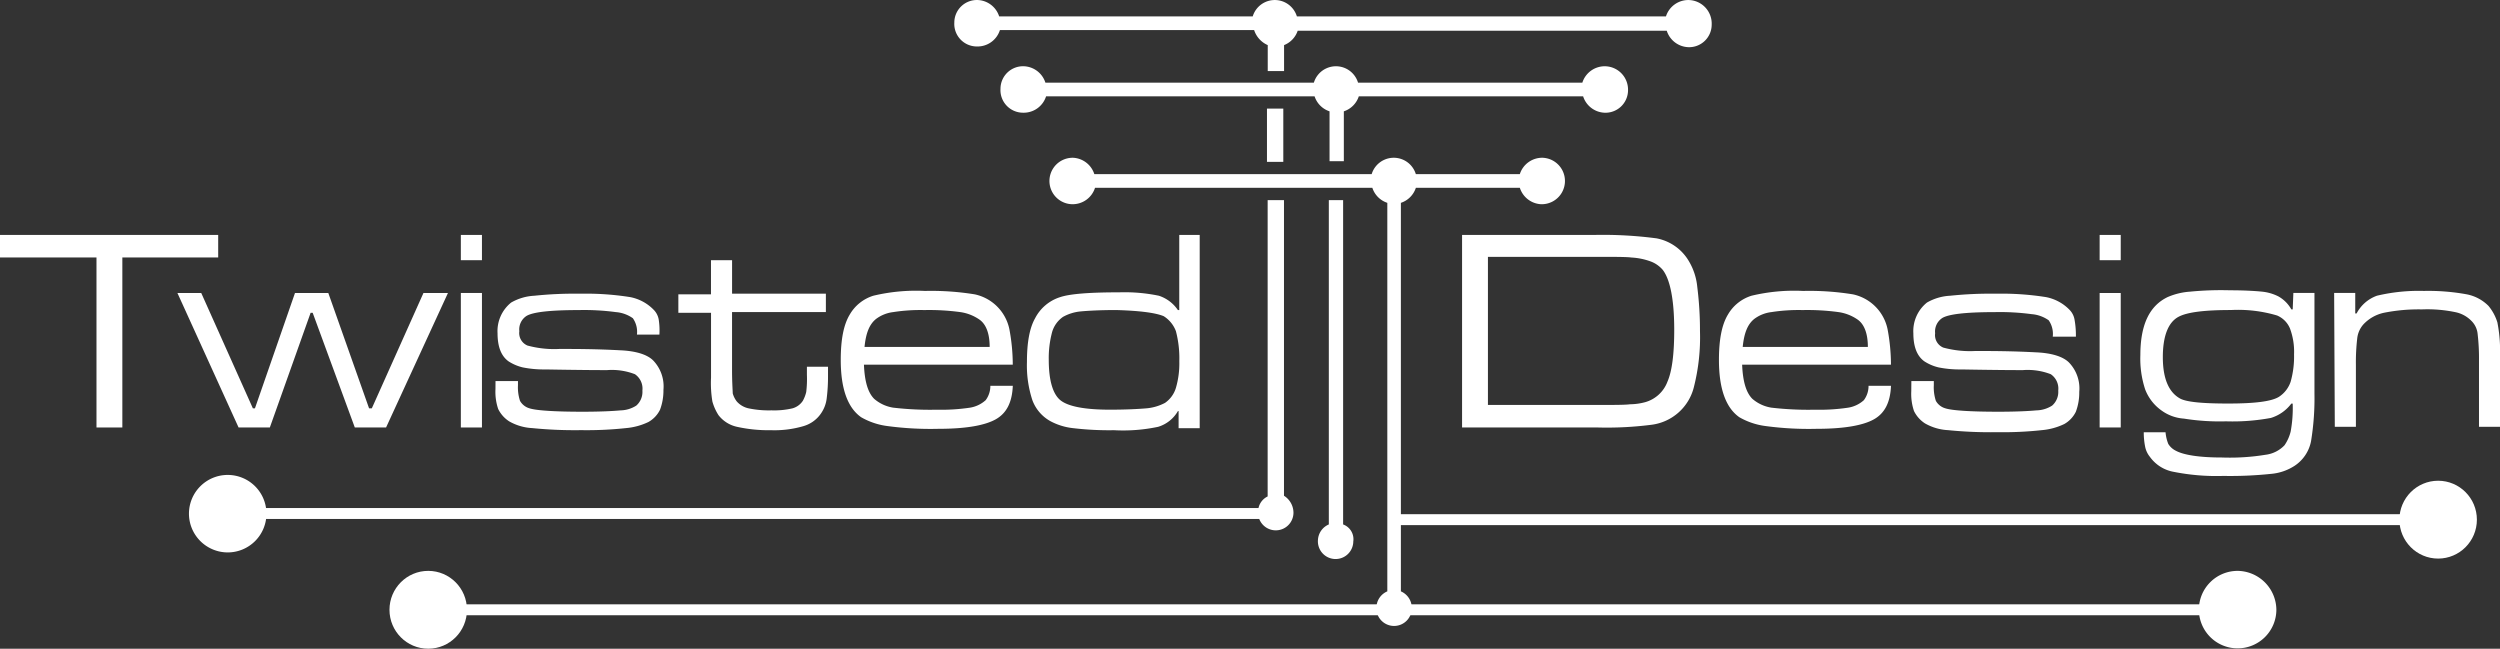
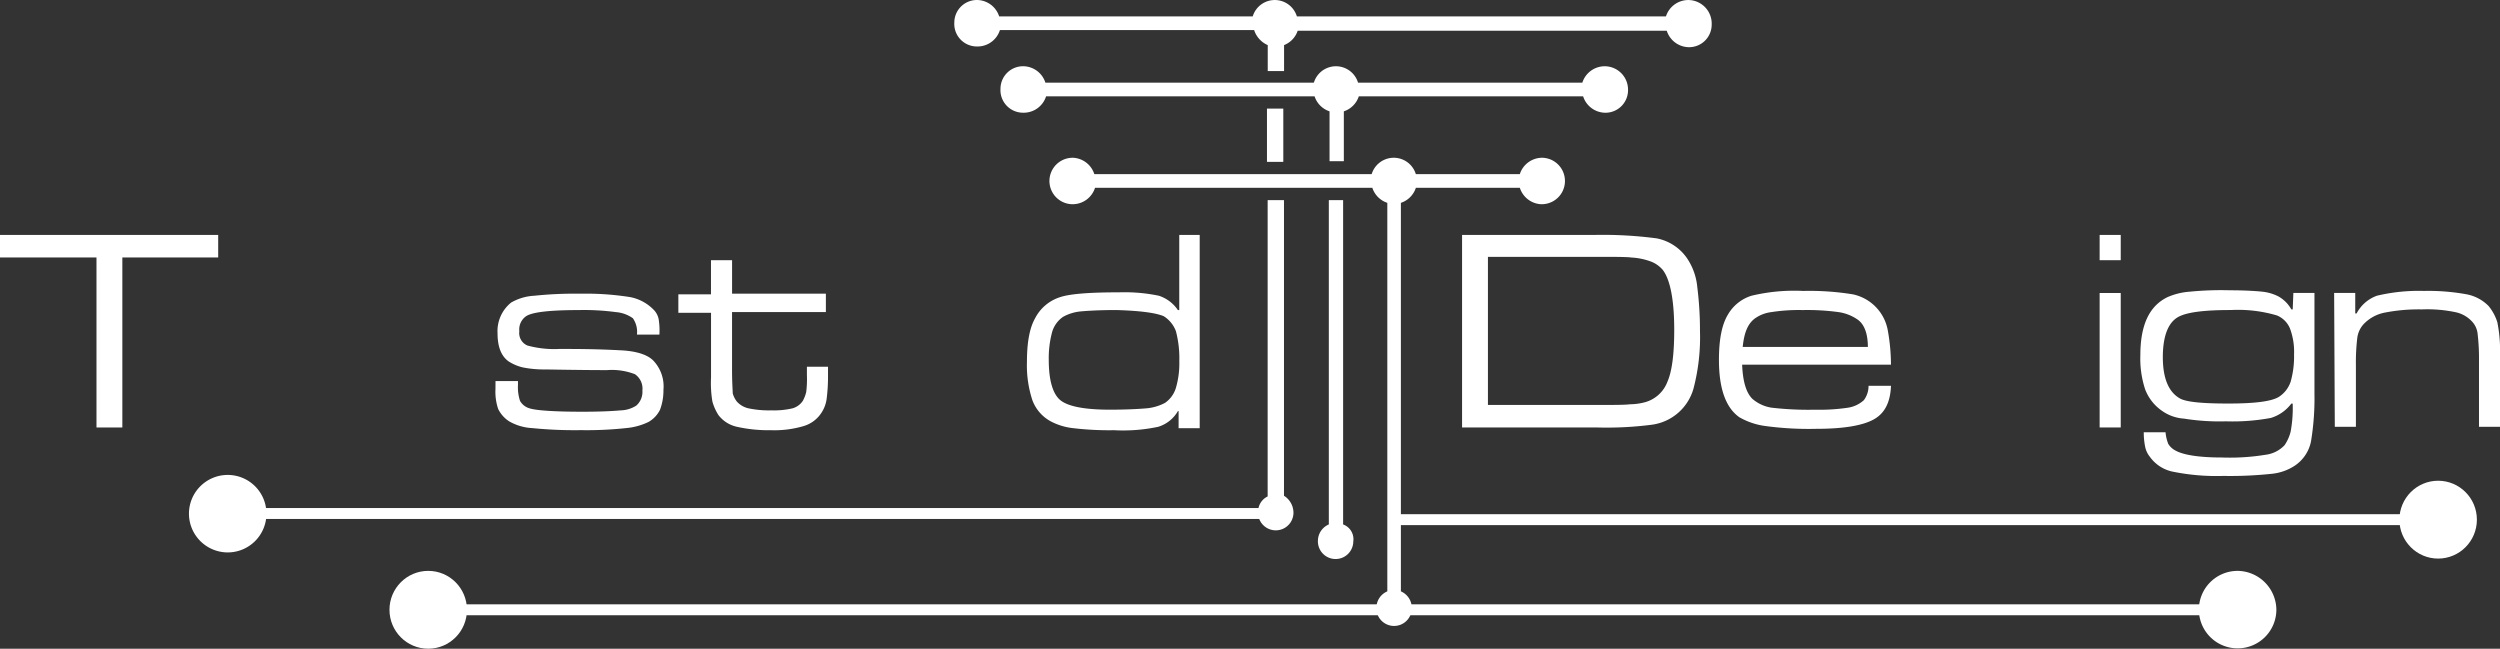
<svg xmlns="http://www.w3.org/2000/svg" id="logo-white" width="367.351" height="95.322" viewBox="0 0 367.351 95.322">
  <rect x="0" y="0" width="367.351" height="95.322" fill="#333333" stroke="none" />
  <g id="Group_668" data-name="Group 668">
    <g id="Group_659" data-name="Group 659" transform="translate(0 34.521)">
      <path id="Path_661" data-name="Path 661" d="M0,34.4H32.061v3.311H17.978V62.694h-3.8V37.711H0Z" transform="translate(0 -34.4)" fill="#fff" />
      <g id="Group_658" data-name="Group 658" transform="translate(26.068)">
-         <path id="Path_662" data-name="Path 662" d="M26.1,42.9h3.5l7.591,16.956h.3L43.379,42.9h4.894l5.993,16.956h.4L62.256,42.9h3.6L56.762,62.665H52.168L45.976,45.81h-.3L39.683,62.665H35.089Z" transform="translate(-26.1 -34.372)" fill="#fff" />
-         <path id="Path_663" data-name="Path 663" d="M67.8,34.4h3.1v3.712H67.8Zm0,8.528h3.1V62.694H67.8Z" transform="translate(-26.151 -34.4)" fill="#fff" />
        <path id="Path_664" data-name="Path 664" d="M72.9,55.842h3.3v.6a6.382,6.382,0,0,0,.3,2.308,2.326,2.326,0,0,0,1.4,1.1c.9.3,3.5.5,7.79.5,2.7,0,4.494-.1,5.593-.2a4.451,4.451,0,0,0,2.3-.7,2.671,2.671,0,0,0,.9-2.207,2.559,2.559,0,0,0-1.1-2.408,9.386,9.386,0,0,0-4.095-.6c-.6,0-3.6,0-8.989-.1a15.749,15.749,0,0,1-3.4-.3,6.643,6.643,0,0,1-2.1-.9c-1.1-.8-1.6-2.207-1.6-4.114a5.382,5.382,0,0,1,2-4.515,7.591,7.591,0,0,1,3.4-1,57.392,57.392,0,0,1,6.792-.3,41.535,41.535,0,0,1,7.291.5,6.53,6.53,0,0,1,3.5,1.906,2.68,2.68,0,0,1,.7,1.4,10.535,10.535,0,0,1,.1,2.207h-3.3a3.5,3.5,0,0,0-.6-2.408,5.007,5.007,0,0,0-2.5-.9,35.476,35.476,0,0,0-5.393-.3q-6.442,0-7.79.9a2.364,2.364,0,0,0-1,2.207,1.987,1.987,0,0,0,1.2,2.107,14.967,14.967,0,0,0,4.694.5c2.3,0,5.294,0,8.989.2,2.2.1,3.9.6,4.794,1.5a5.5,5.5,0,0,1,1.5,4.314,8.006,8.006,0,0,1-.5,2.91,4.166,4.166,0,0,1-1.7,1.806,9.462,9.462,0,0,1-3.3.9,53.616,53.616,0,0,1-6.592.3,62.88,62.88,0,0,1-7.191-.3,7.591,7.591,0,0,1-3.4-1,4.561,4.561,0,0,1-1.6-1.806,7.839,7.839,0,0,1-.4-2.91Z" transform="translate(-26.157 -34.371)" fill="#fff" />
        <path id="Path_665" data-name="Path 665" d="M104.594,38.1h3.1v4.916h13.783v2.709H107.69v8.528c0,1.906.1,3.01.1,3.411a3.4,3.4,0,0,0,.6,1.2,3.223,3.223,0,0,0,1.7,1,14.53,14.53,0,0,0,3.4.3,11.8,11.8,0,0,0,3.1-.3,2.694,2.694,0,0,0,1.5-1.1,5.054,5.054,0,0,0,.5-1.3,15.756,15.756,0,0,0,.1-2.508v-1.2h3.1v1.3a25.767,25.767,0,0,1-.2,3.411,4.88,4.88,0,0,1-.8,2.107,4.692,4.692,0,0,1-2.6,1.906,15.092,15.092,0,0,1-4.794.6,21.283,21.283,0,0,1-4.994-.5,4.686,4.686,0,0,1-2.7-1.706,7.258,7.258,0,0,1-.9-2.007,16.4,16.4,0,0,1-.2-3.512V45.826H99.8V43.117h4.794S104.594,38.1,104.594,38.1Z" transform="translate(-26.19 -34.388)" fill="#fff" />
-         <path id="Path_666" data-name="Path 666" d="M145.673,56.546h3.3c-.1,2.408-.9,4.013-2.5,4.916s-4.395,1.4-8.39,1.4a47.451,47.451,0,0,1-7.491-.4,10.385,10.385,0,0,1-3.9-1.3q-3-2.107-3-8.428c0-2.91.4-5.117,1.3-6.622a6.085,6.085,0,0,1,3.5-2.809,26.973,26.973,0,0,1,7.591-.7,39.912,39.912,0,0,1,7.291.5,6.6,6.6,0,0,1,5.094,5.117,28.431,28.431,0,0,1,.5,5.217H127.1c.1,2.508.6,4.114,1.5,5.017a5.61,5.61,0,0,0,2.8,1.3,46.851,46.851,0,0,0,6.392.3,28.357,28.357,0,0,0,4.894-.3,4.494,4.494,0,0,0,2.3-1.1A3.469,3.469,0,0,0,145.673,56.546Zm-.1-5.719c0-1.906-.5-3.311-1.5-4.013a6.541,6.541,0,0,0-2.8-1.1,33.987,33.987,0,0,0-5.294-.3,25.982,25.982,0,0,0-4.594.3,5.225,5.225,0,0,0-2.5,1c-1,.8-1.5,2.107-1.7,4.114Z" transform="translate(-26.219 -34.373)" fill="#fff" />
        <path id="Path_667" data-name="Path 667" d="M176.469,34.4V62.794h-3.1V60.286h-.1a5.043,5.043,0,0,1-2.9,2.308,24.792,24.792,0,0,1-6.492.5,45.1,45.1,0,0,1-5.993-.3,9.147,9.147,0,0,1-3.3-1,5.846,5.846,0,0,1-2.7-3.11,16.347,16.347,0,0,1-.8-5.619c0-2.91.4-5.017,1.2-6.421a6.246,6.246,0,0,1,3.7-3.11c1.5-.5,4.495-.7,8.689-.7a24.783,24.783,0,0,1,5.793.5,5.377,5.377,0,0,1,2.8,2.107h.2V34.4ZM164.184,45.437c-2.3,0-4.1.1-5.194.2a6.617,6.617,0,0,0-2.6.8,4.114,4.114,0,0,0-1.6,2.207,14.838,14.838,0,0,0-.5,4.114c0,3.01.6,5.017,1.7,5.92s3.5,1.4,7.291,1.4c2.4,0,4.195-.1,5.393-.2a7.2,7.2,0,0,0,2.7-.8,4.114,4.114,0,0,0,1.6-2.207,12.813,12.813,0,0,0,.5-3.913,15.685,15.685,0,0,0-.5-4.415,4.424,4.424,0,0,0-1.8-2.207C169.977,45.838,167.68,45.537,164.184,45.437Z" transform="translate(-26.253 -34.4)" fill="#fff" />
      </g>
    </g>
    <g id="Group_660" data-name="Group 660" transform="translate(214.837 34.521)">
      <path id="Path_668" data-name="Path 668" d="M215.1,62.694V34.4h19.476a60.5,60.5,0,0,1,9.089.5,7.019,7.019,0,0,1,4.794,3.411,9.016,9.016,0,0,1,1.2,3.712,51.21,51.21,0,0,1,.4,6.522,29.715,29.715,0,0,1-.9,8.227,7.365,7.365,0,0,1-6.192,5.518,51.315,51.315,0,0,1-8.09.4Zm3.7-3.311h15.881c2.7,0,4.395,0,5.094-.1a8.869,8.869,0,0,0,2.2-.3,4.913,4.913,0,0,0,3.3-3.01c.7-1.605,1-4.214,1-7.625,0-4.415-.6-7.425-1.7-8.829a4.34,4.34,0,0,0-1.7-1.2,9.718,9.718,0,0,0-2.9-.6c-.7-.1-2.5-.1-5.393-.1H218.9V59.383Z" transform="translate(-215.1 -34.4)" fill="#fff" />
      <path id="Path_669" data-name="Path 669" d="M274.873,56.546h3.3c-.1,2.408-.9,4.013-2.5,4.916s-4.395,1.4-8.39,1.4a47.451,47.451,0,0,1-7.491-.4,10.384,10.384,0,0,1-3.9-1.3q-3-2.107-3-8.428c0-2.91.4-5.117,1.3-6.622a6.086,6.086,0,0,1,3.5-2.809,26.973,26.973,0,0,1,7.591-.7,39.911,39.911,0,0,1,7.291.5,6.6,6.6,0,0,1,5.094,5.117,28.435,28.435,0,0,1,.5,5.217H256.3c.1,2.508.6,4.114,1.5,5.017a5.61,5.61,0,0,0,2.8,1.3,46.851,46.851,0,0,0,6.392.3,28.358,28.358,0,0,0,4.894-.3,4.494,4.494,0,0,0,2.3-1.1A3.47,3.47,0,0,0,274.873,56.546Zm-.1-5.719c0-1.906-.5-3.311-1.5-4.013a6.541,6.541,0,0,0-2.8-1.1,33.988,33.988,0,0,0-5.294-.3,25.982,25.982,0,0,0-4.594.3,5.225,5.225,0,0,0-2.5,1c-1,.8-1.5,2.107-1.7,4.114Z" transform="translate(-215.146 -34.373)" fill="#fff" />
-       <path id="Path_670" data-name="Path 670" d="M281.2,55.842h3.3v.6a6.383,6.383,0,0,0,.3,2.308,2.327,2.327,0,0,0,1.4,1.1c.9.3,3.5.5,7.79.5,2.7,0,4.494-.1,5.593-.2a4.452,4.452,0,0,0,2.3-.7,2.671,2.671,0,0,0,.9-2.207,2.559,2.559,0,0,0-1.1-2.408,9.387,9.387,0,0,0-4.1-.6c-.6,0-3.6,0-8.989-.1a15.749,15.749,0,0,1-3.4-.3,6.643,6.643,0,0,1-2.1-.9c-1.1-.8-1.6-2.207-1.6-4.114a5.382,5.382,0,0,1,2-4.515,7.591,7.591,0,0,1,3.4-1,57.392,57.392,0,0,1,6.792-.3,41.536,41.536,0,0,1,7.291.5,6.53,6.53,0,0,1,3.5,1.906,2.68,2.68,0,0,1,.7,1.4,13.043,13.043,0,0,1,.2,2.508h-3.4a3.5,3.5,0,0,0-.6-2.408,5.007,5.007,0,0,0-2.5-.9,35.475,35.475,0,0,0-5.393-.3q-6.442,0-7.79.9a2.364,2.364,0,0,0-1,2.207,1.987,1.987,0,0,0,1.2,2.107,14.967,14.967,0,0,0,4.694.5c2.3,0,5.294,0,8.989.2,2.2.1,3.9.6,4.794,1.5a5.5,5.5,0,0,1,1.5,4.314,8.006,8.006,0,0,1-.5,2.91,4.166,4.166,0,0,1-1.7,1.806,9.462,9.462,0,0,1-3.3.9,53.615,53.615,0,0,1-6.592.3,62.88,62.88,0,0,1-7.191-.3,7.591,7.591,0,0,1-3.4-1,4.561,4.561,0,0,1-1.6-1.806,7.839,7.839,0,0,1-.4-2.91Z" transform="translate(-215.181 -34.371)" fill="#fff" />
      <path id="Path_671" data-name="Path 671" d="M308.9,34.4H312v3.712h-3.1Zm0,8.528H312V62.694h-3.1Z" transform="translate(-215.215 -34.4)" fill="#fff" />
      <path id="Path_672" data-name="Path 672" d="M337.372,42.9h3.1V57.65a38.987,38.987,0,0,1-.5,7.023,5.6,5.6,0,0,1-2.4,3.612,7.535,7.535,0,0,1-3.5,1.2,57.784,57.784,0,0,1-6.991.3,32.208,32.208,0,0,1-7.291-.6,5.483,5.483,0,0,1-3.5-2.207,3.419,3.419,0,0,1-.7-1.5,10.694,10.694,0,0,1-.2-2.107h3.2a6.117,6.117,0,0,0,.4,1.706,2.709,2.709,0,0,0,1.1,1c1.1.6,3.3,1,6.792,1a32.4,32.4,0,0,0,6.392-.4,4.616,4.616,0,0,0,2.8-1.4,6.138,6.138,0,0,0,.9-2.007,18.919,18.919,0,0,0,.3-4.114h-.2a5.921,5.921,0,0,1-3,2.107,30.736,30.736,0,0,1-6.592.5,33.355,33.355,0,0,1-6.192-.4,6.321,6.321,0,0,1-3.3-1.2,6.728,6.728,0,0,1-2.4-3.11,14.445,14.445,0,0,1-.7-5.017c0-4.415,1.3-7.224,4-8.528a9.937,9.937,0,0,1,3.3-.8,46.962,46.962,0,0,1,5.893-.2c2.1,0,3.7.1,4.694.2a6.813,6.813,0,0,1,2.4.7,4.959,4.959,0,0,1,1.9,1.906h.2Zm-9.189,2.508c-3.8,0-6.392.3-7.691,1-1.5.8-2.3,2.809-2.3,5.92,0,3.211.9,5.217,2.6,6.12,1,.5,3.4.7,6.991.7,3.9,0,6.392-.3,7.491-1a4.263,4.263,0,0,0,1.7-2.207,13.557,13.557,0,0,0,.5-4.013,9.806,9.806,0,0,0-.6-3.813,3.54,3.54,0,0,0-1.9-1.906A20.067,20.067,0,0,0,328.184,45.41Z" transform="translate(-215.222 -34.373)" fill="#fff" />
      <path id="Path_673" data-name="Path 673" d="M343.4,42.9h3.1v3.01h.2a5.453,5.453,0,0,1,3-2.609,26.638,26.638,0,0,1,6.892-.7,31.526,31.526,0,0,1,6.292.5,6.151,6.151,0,0,1,3.2,1.706,7.016,7.016,0,0,1,1.3,2.408,21.39,21.39,0,0,1,.4,4.214V62.566h-3.1V52.734a30.711,30.711,0,0,0-.2-3.813,3.112,3.112,0,0,0-.9-1.906,4.563,4.563,0,0,0-2.4-1.3,20.146,20.146,0,0,0-4.894-.4,25.956,25.956,0,0,0-5.593.5,5.791,5.791,0,0,0-3,1.706,3.691,3.691,0,0,0-.9,2.007,30.111,30.111,0,0,0-.2,3.913v9.13h-3.1L343.4,42.9Z" transform="translate(-215.257 -34.373)" fill="#fff" />
    </g>
    <g id="Group_667" data-name="Group 667" transform="translate(27.766 69.735)">
      <g id="Group_663" data-name="Group 663" transform="translate(29.464 14.149)">
        <g id="Group_661" data-name="Group 661" transform="translate(148.16 0)">
          <rect id="Rectangle_284" data-name="Rectangle 284" width="123.308" height="1.605" transform="translate(0 4.916)" fill="#fff" />
          <path id="Path_675" data-name="Path 675" d="M334.886,89.319a5.693,5.693,0,1,1-5.693-5.719A5.769,5.769,0,0,1,334.886,89.319Z" transform="translate(-205.785 -83.6)" fill="#fff" />
        </g>
        <g id="Group_662" data-name="Group 662">
          <rect id="Rectangle_285" data-name="Rectangle 285" width="141.389" height="1.605" transform="translate(5.693 4.916)" fill="#fff" />
          <ellipse id="Ellipse_36" data-name="Ellipse 36" cx="5.693" cy="5.719" rx="5.693" ry="5.719" fill="#fff" />
        </g>
      </g>
      <g id="Group_666" data-name="Group 666" transform="translate(0 0)">
        <g id="Group_664" data-name="Group 664" transform="translate(177.245 0.905)">
          <rect id="Rectangle_286" data-name="Rectangle 286" width="154.949" height="1.605" transform="translate(0 4.916)" fill="#fff" />
          <ellipse id="Ellipse_37" data-name="Ellipse 37" cx="5.693" cy="5.719" rx="5.693" ry="5.719" transform="translate(147.558)" fill="#fff" />
        </g>
        <g id="Group_665" data-name="Group 665">
          <rect id="Rectangle_287" data-name="Rectangle 287" width="155.853" height="1.605" transform="translate(3.895 4.916)" fill="#fff" />
          <path id="Path_676" data-name="Path 676" d="M27.8,76.119a5.693,5.693,0,1,1,5.693,5.719A5.7,5.7,0,0,1,27.8,76.119Z" transform="translate(-27.8 -70.4)" fill="#fff" />
        </g>
      </g>
    </g>
    <path id="Path_677" data-name="Path 677" d="M197.53,77.055V29.4h-2.1V77.055a2.631,2.631,0,0,0-1.6,2.308,2.6,2.6,0,1,0,5.194.2A2.309,2.309,0,0,0,197.53,77.055Zm29.364-53.878a3.45,3.45,0,0,0-3.4,2.408H208.217a3.391,3.391,0,0,0-6.492,0h-40.75a3.459,3.459,0,0,0-3.1-2.408,3.413,3.413,0,0,0-.2,6.823,3.45,3.45,0,0,0,3.4-2.408h40.75a3.449,3.449,0,0,0,2.2,2.207V86.888a2.631,2.631,0,0,0-1.6,2.308,2.6,2.6,0,1,0,5.194.2,2.646,2.646,0,0,0-1.6-2.508V29.8a3.449,3.449,0,0,0,2.2-2.207H223.5a3.459,3.459,0,0,0,3.1,2.408,3.415,3.415,0,0,0,.3-6.823ZM188.841,72.841V29.4h-2.4V72.941a2.468,2.468,0,0,0-1.4,2.207,2.6,2.6,0,1,0,5.194.2A2.957,2.957,0,0,0,188.841,72.841Zm-2.5-56.888v7.826h2.4V15.953ZM248.368,0a3.45,3.45,0,0,0-3.4,2.408H190.738a3.391,3.391,0,0,0-6.492,0H146.992A3.459,3.459,0,0,0,143.9,0a3.316,3.316,0,0,0-3.5,3.311,3.318,3.318,0,0,0,3.3,3.512,3.45,3.45,0,0,0,3.4-2.408h37.354a3.641,3.641,0,0,0,2,2.207v3.813h2.4V6.622a3.453,3.453,0,0,0,2-2.107h54.234a3.459,3.459,0,0,0,3.1,2.408,3.316,3.316,0,0,0,3.5-3.311A3.465,3.465,0,0,0,248.368,0ZM236.083,9.732a3.45,3.45,0,0,0-3.4,2.408h-32.96a3.391,3.391,0,0,0-6.492,0H153.784a3.459,3.459,0,0,0-3.1-2.408,3.316,3.316,0,0,0-3.5,3.311,3.318,3.318,0,0,0,3.3,3.512,3.45,3.45,0,0,0,3.4-2.408h39.452a3.449,3.449,0,0,0,2.2,2.207v7.324h2.1V16.354a3.449,3.449,0,0,0,2.2-2.207h32.96a3.459,3.459,0,0,0,3.1,2.408,3.316,3.316,0,0,0,3.5-3.311A3.438,3.438,0,0,0,236.083,9.732Z" transform="translate(-0.172 0.006)" fill="#fff" />
  </g>
</svg>